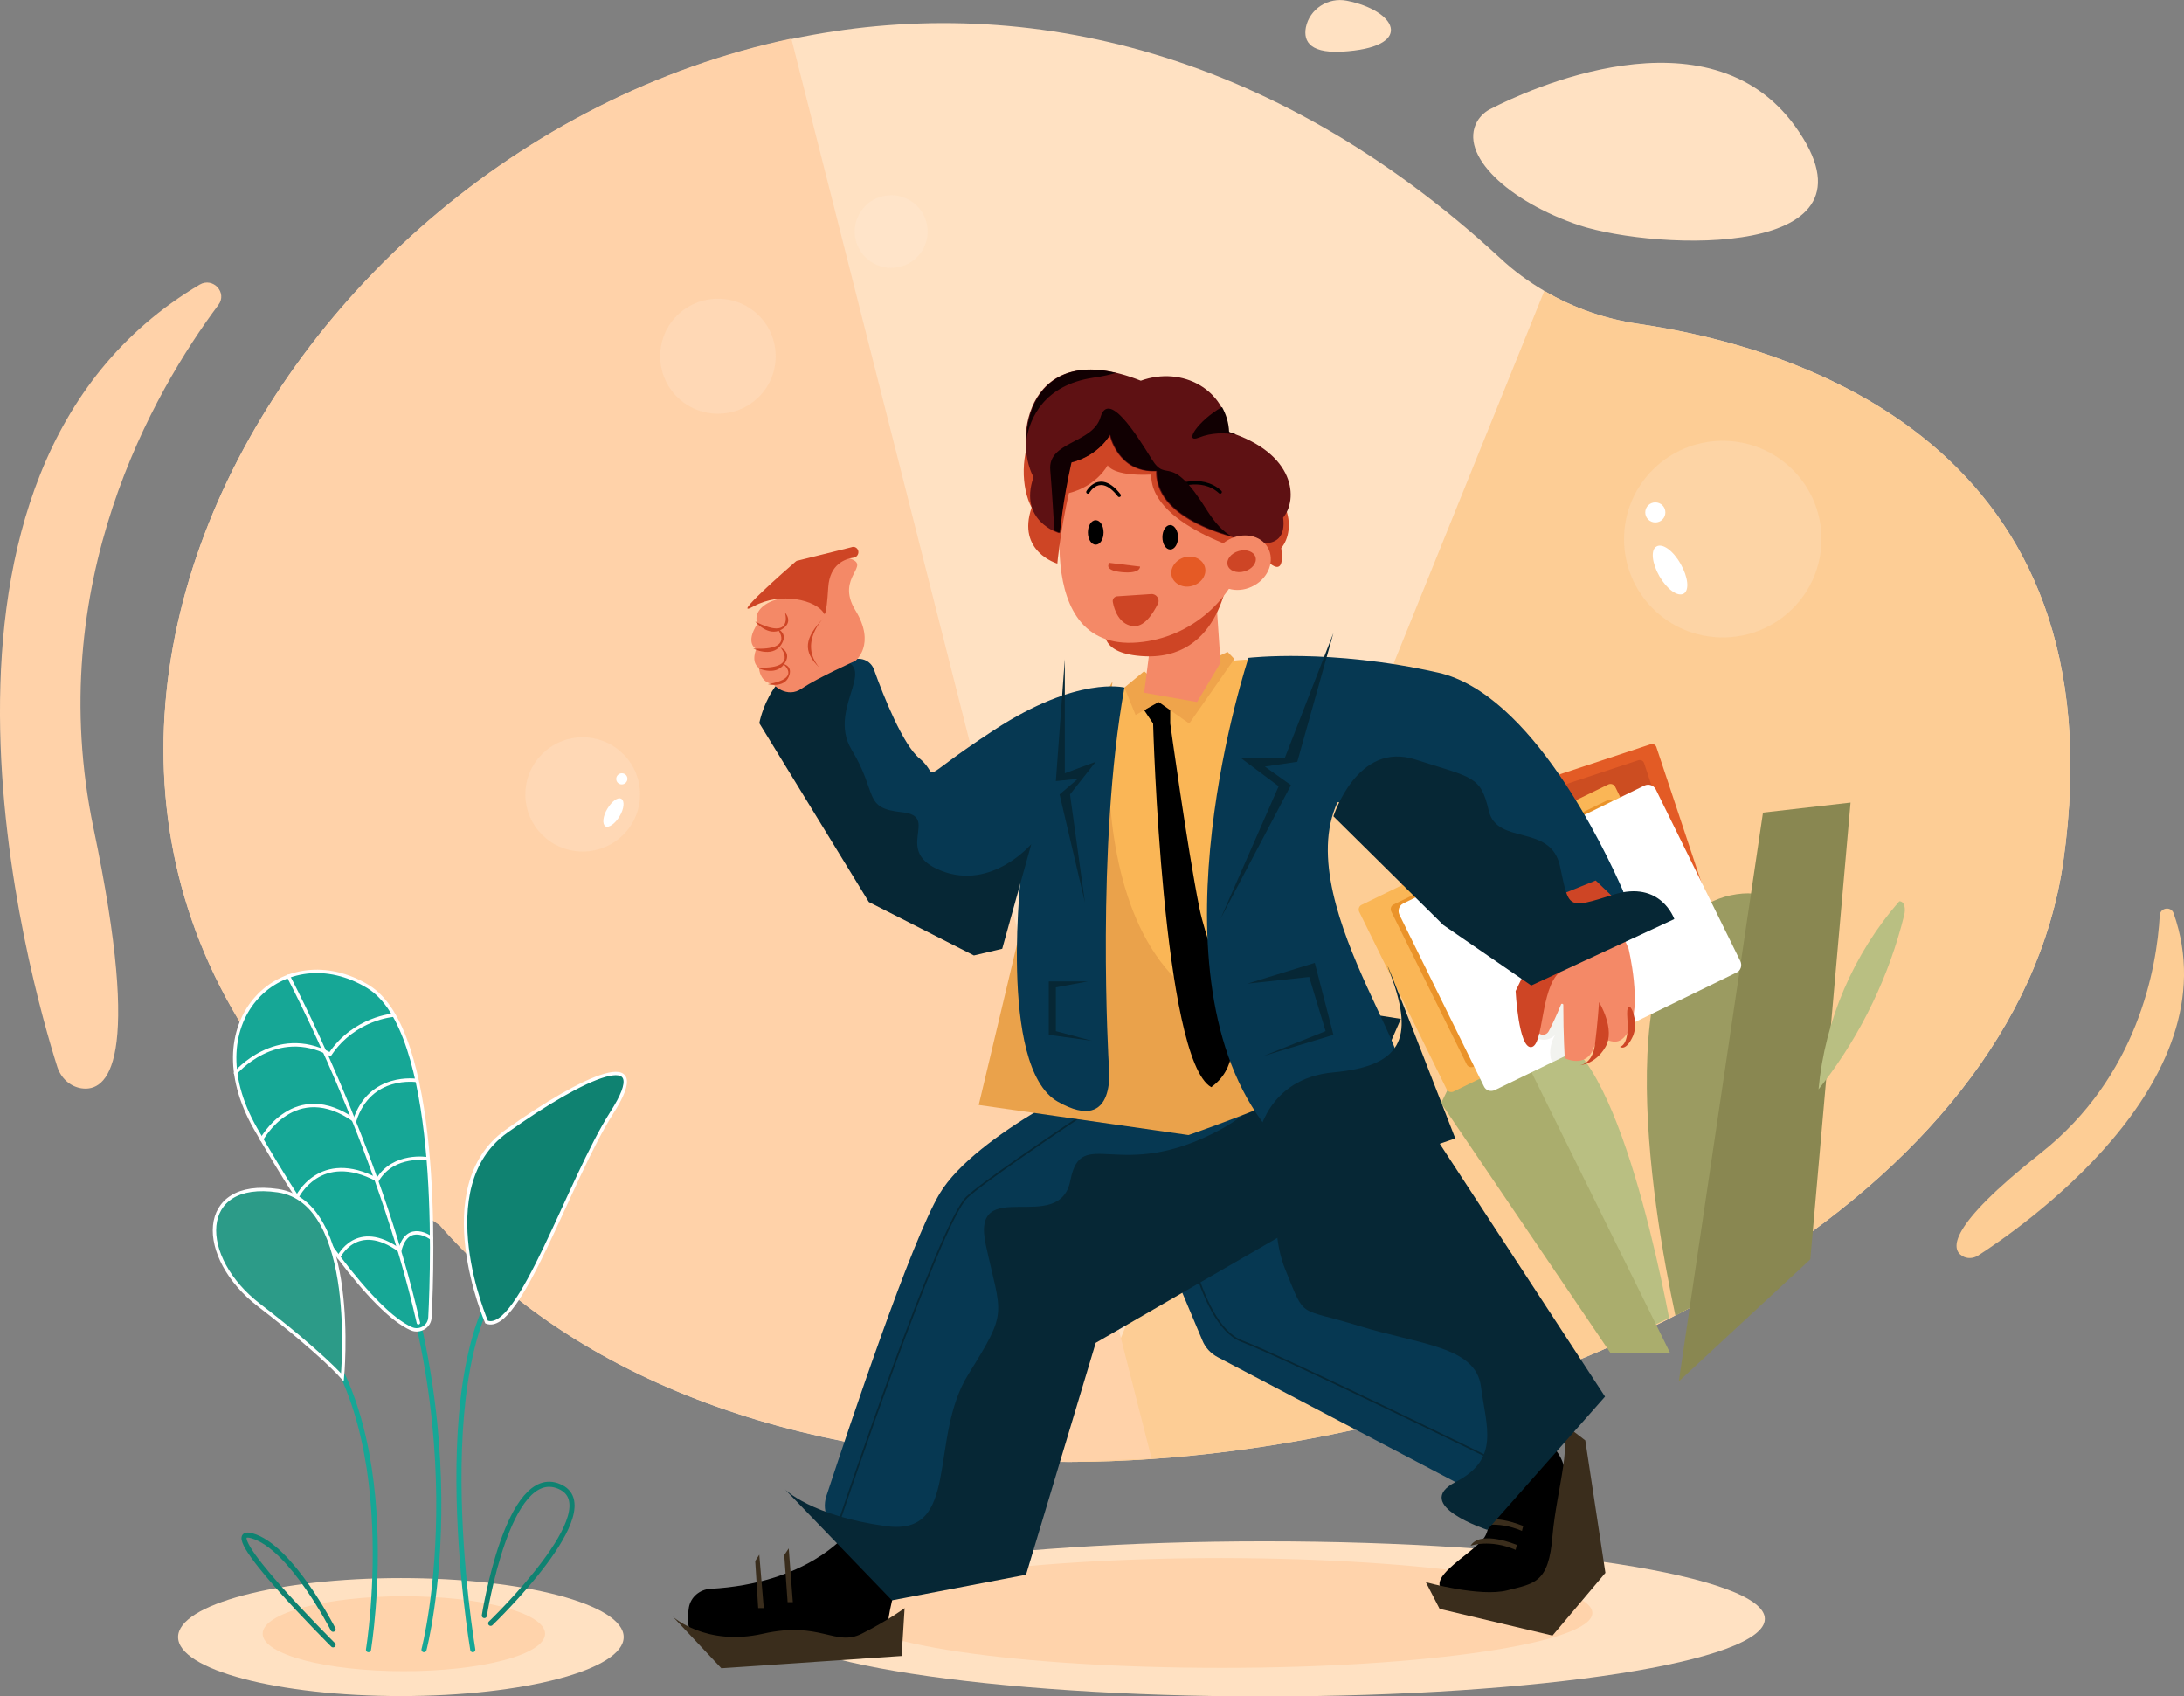
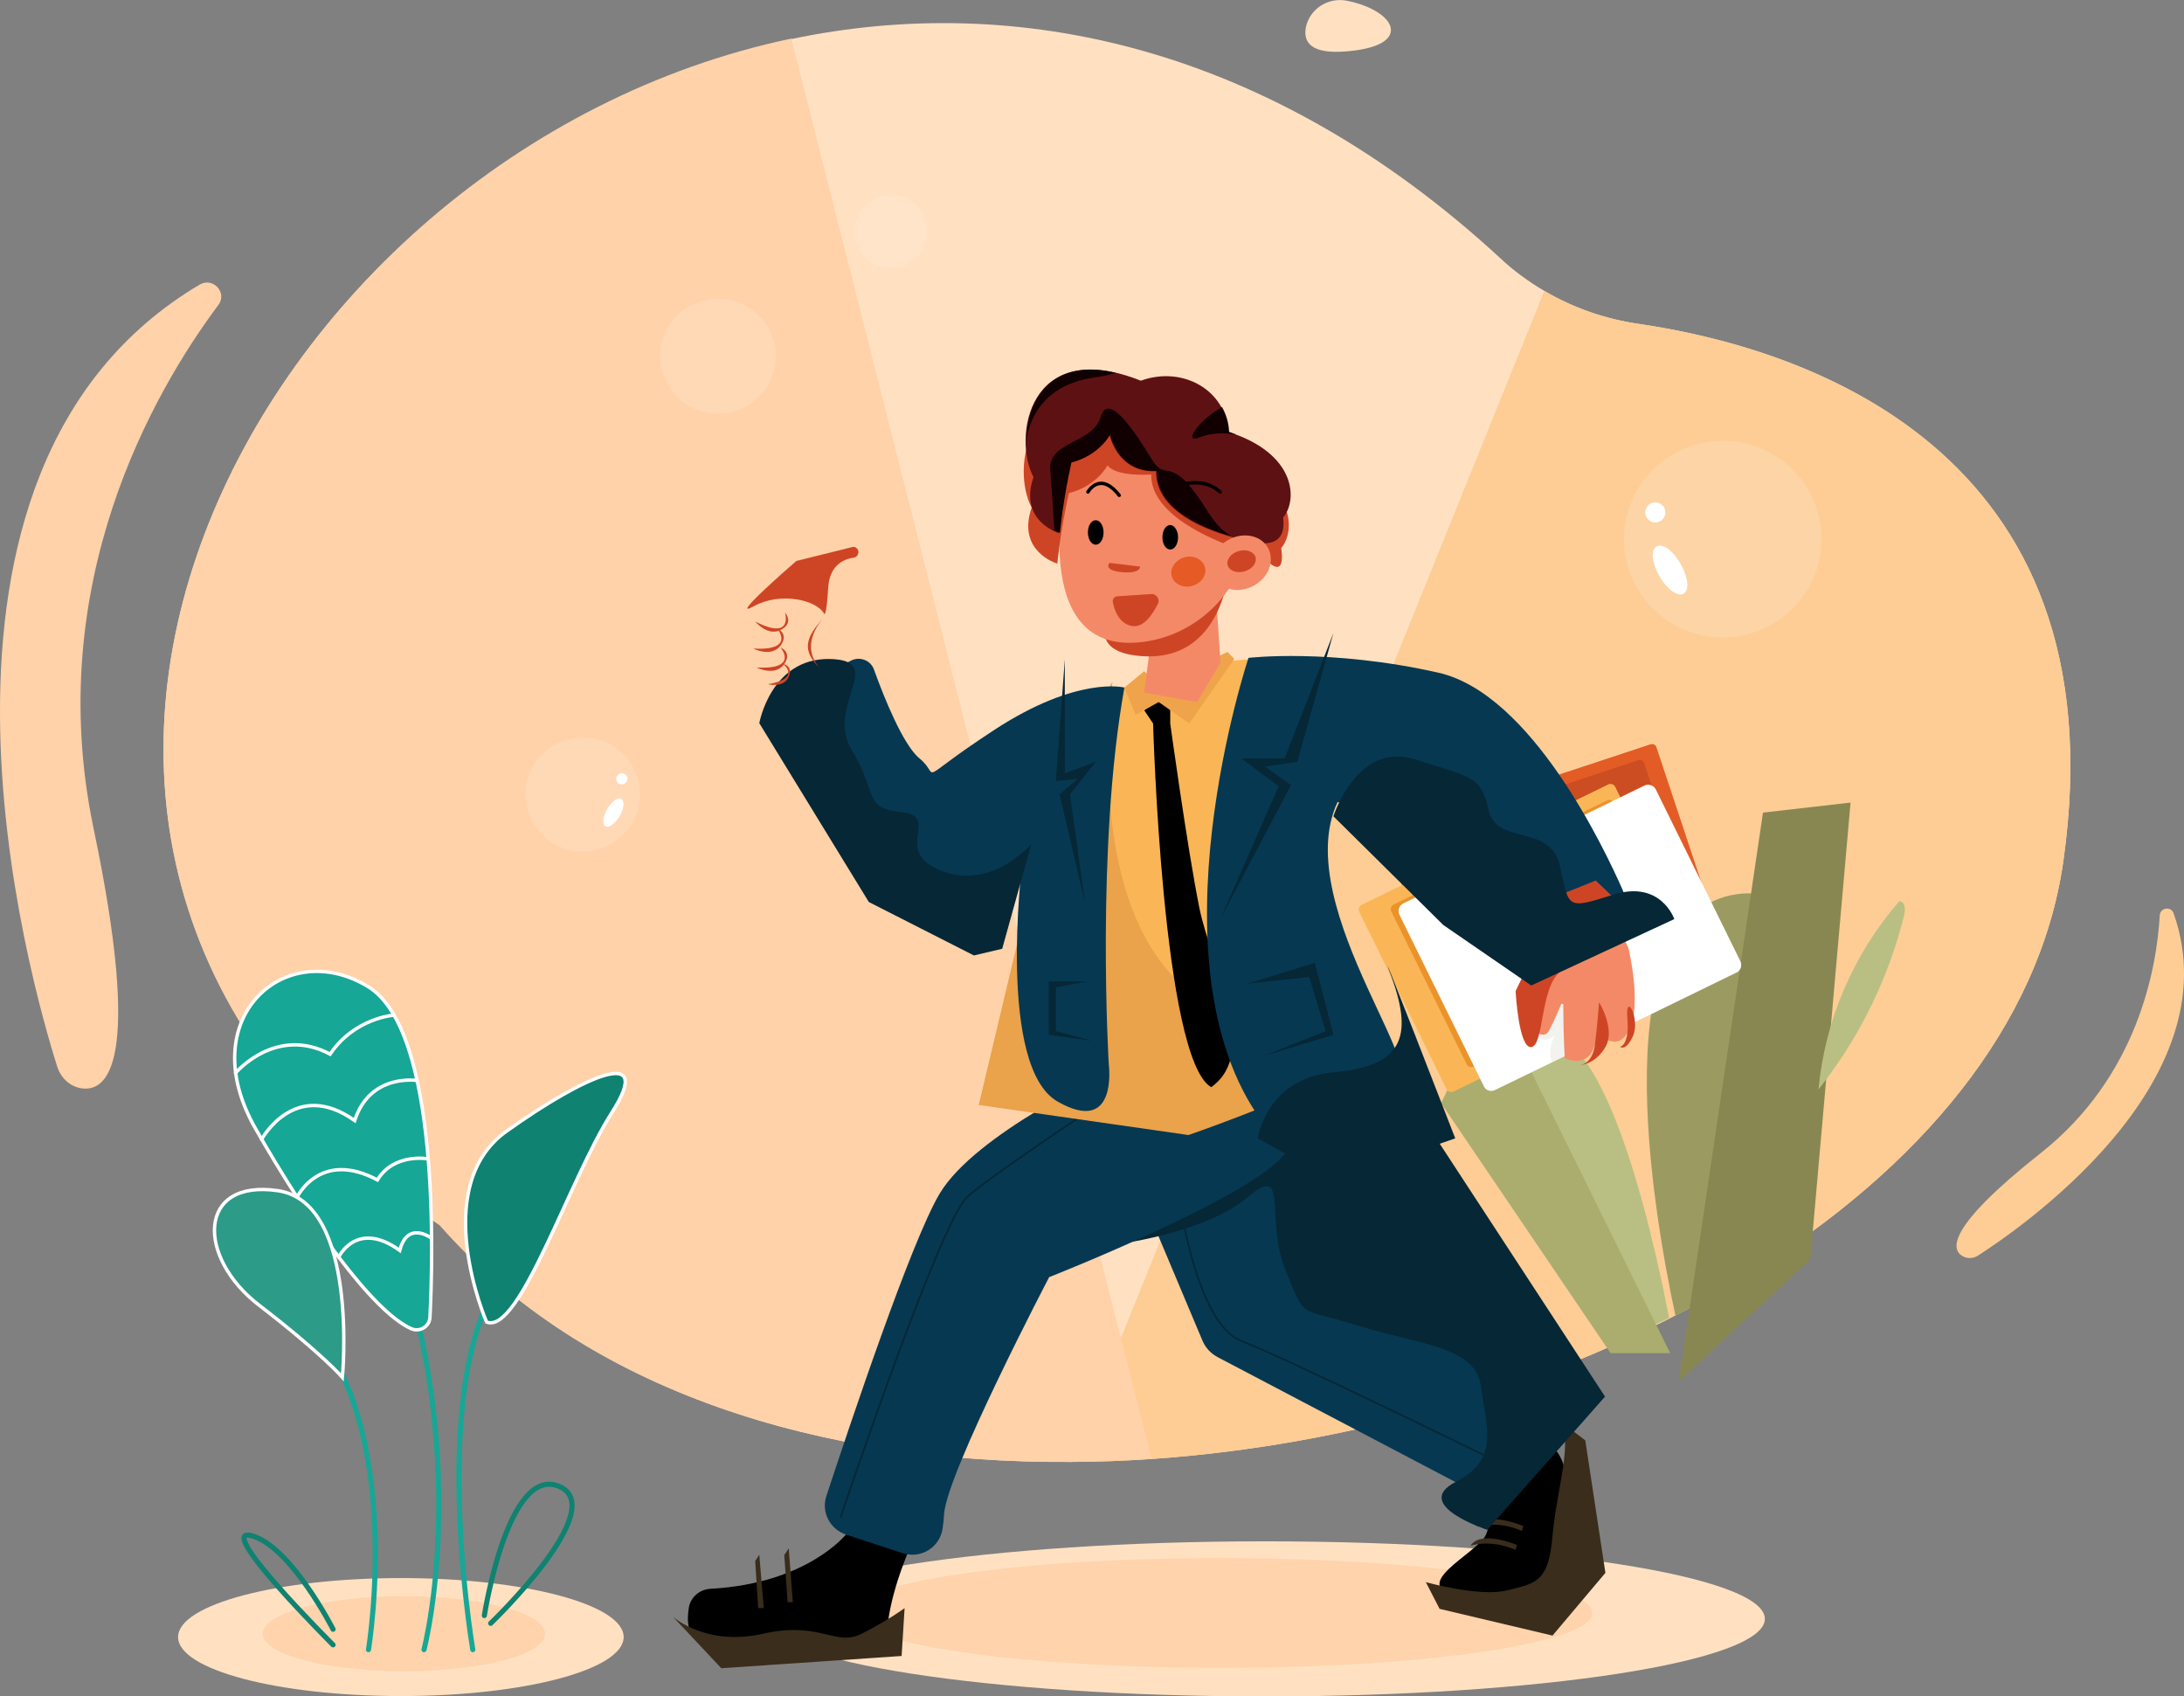
<svg xmlns="http://www.w3.org/2000/svg" width="470" height="365" viewBox="0 0 470 365" fill="none">
  <rect x="0" y="0" width="470" height="365" fill="#808080" stroke="none" />
  <g clip-path="url(#clip0_349_3175)">
    <path d="M444.023 185.374C433.84 256.506 339.952 307.52 247.909 313.907C242.056 314.306 236.283 314.545 230.43 314.545C177.032 314.945 126.119 299.537 94.69 263.612C-24.614 183.059 53.639 32.812 170.377 8.383C218.403 -1.676 272.924 9.501 322.875 55.565C325.761 58.279 328.968 60.594 332.336 62.59C338.589 66.262 345.485 68.657 352.701 69.695C386.455 74.645 456.771 95.641 444.023 185.374Z" fill="#FFE1C2" />
    <path d="M444.022 185.374C433.84 256.506 339.952 307.52 247.908 313.907C242.055 314.306 236.283 314.545 230.43 314.545L241.254 287.801L332.335 62.59C338.589 66.262 345.484 68.657 352.7 69.695C386.455 74.645 456.77 95.641 444.022 185.374Z" fill="#FDCD95" />
    <path d="M247.828 313.827L241.174 287.721L170.297 8.303C53.639 32.812 -24.614 183.059 94.609 263.611C126.119 299.536 177.032 314.864 230.35 314.545L247.828 313.827Z" fill="#FFD2A9" />
-     <path d="M317.904 26.105C318.625 24.908 319.667 23.95 320.87 23.391C328.246 19.559 367.533 1.197 386.295 27.143C407.061 55.883 356.549 53.967 339.792 48.459C324.638 43.349 313.815 33.29 317.904 26.105Z" fill="#FFE1C2" />
    <path d="M289.841 0.16C285.832 -0.639 281.823 1.916 281.021 5.908C280.46 8.941 281.903 11.815 290.161 11.017C304.353 9.74 300.344 2.235 289.841 0.16Z" fill="#FFE1C2" />
    <path d="M42.975 61.232C45.861 59.556 48.988 62.989 46.984 65.623C33.113 84.225 9.14 125.578 20.124 178.189C30.788 229.043 23.011 235.03 17.478 234.152C15.073 233.753 13.149 231.997 12.347 229.602C6.654 211.639 -25.096 101.548 42.975 61.232Z" fill="#FFD2A9" />
    <path d="M467.756 196.471C467.195 194.954 464.95 195.273 464.789 196.87C464.148 208.286 460.059 231.598 439.132 248.123C418.928 264.09 419.89 268.8 422.295 270.237C423.338 270.876 424.62 270.796 425.663 270.157C433.6 265.048 480.744 233.274 467.756 196.471Z" fill="#FDCD95" />
    <path d="M134.216 352.227C134.216 359.252 112.729 364.92 86.27 364.92C59.812 364.92 38.324 359.252 38.324 352.227C38.324 345.201 59.812 339.533 86.27 339.533C112.729 339.533 134.216 345.201 134.216 352.227Z" fill="#FFE1C2" />
    <path d="M117.3 351.508C117.3 355.979 103.67 359.572 86.913 359.572C70.156 359.572 56.525 355.979 56.525 351.508C56.525 347.038 70.156 343.445 86.913 343.445C103.67 343.445 117.3 347.038 117.3 351.508Z" fill="#FFD3AB" />
    <path d="M379.8 348.315C379.8 357.496 331.613 365 272.202 365C212.79 365 164.604 357.496 164.604 348.315C164.604 339.134 212.79 331.63 272.202 331.63C331.613 331.63 379.8 339.134 379.8 348.315Z" fill="#FFE1C2" />
    <path d="M342.678 347.037C342.678 353.504 306.919 358.852 262.902 358.852C218.804 358.852 183.125 353.583 183.125 347.037C183.125 340.491 218.884 335.222 262.902 335.222C306.919 335.302 342.678 340.571 342.678 347.037Z" fill="#FFD3AB" />
    <path d="M355.666 285.246C343.319 273.111 311.568 239.022 327.443 224.971C343.639 210.681 355.586 264.888 359.194 283.569" fill="#B9BF82" />
    <path d="M321.43 214.194L359.434 291.154H346.606L310.125 237.346L321.43 214.194Z" fill="#AAAD6D" />
    <path d="M360.557 283.09C355.506 259.539 344.843 196.63 373.707 192.399C401.528 188.328 379.078 251.317 367.934 279.099" fill="#9B9B61" />
    <path d="M379.399 174.836L361.279 297.221L389.582 270.956L398.241 172.681L379.399 174.836Z" fill="#898751" />
    <path d="M391.346 234.392C392.709 219.543 398.882 205.173 408.744 193.916C409.947 193.916 410.107 195.672 409.787 196.87C406.579 209.883 400.646 222.257 392.468 232.955" fill="#B9BF82" />
    <g opacity="0.58">
      <g opacity="0.58">
        <path opacity="0.58" d="M166.929 76.641C166.929 83.507 161.397 89.015 154.502 89.015C147.606 89.015 142.074 83.507 142.074 76.641C142.074 69.775 147.606 64.267 154.502 64.267C161.397 64.267 166.929 69.775 166.929 76.641Z" fill="#FFF0E3" />
      </g>
    </g>
    <g opacity="0.58">
      <g opacity="0.58">
        <path opacity="0.58" d="M199.641 49.816C199.641 54.127 196.113 57.64 191.783 57.64C187.454 57.64 183.926 54.127 183.926 49.816C183.926 45.505 187.454 41.992 191.783 41.992C196.113 41.992 199.641 45.505 199.641 49.816Z" fill="#FFF0E3" />
      </g>
    </g>
    <g opacity="0.58">
      <g opacity="0.58">
        <path opacity="0.58" d="M391.986 115.999C391.986 127.734 382.445 137.155 370.739 137.155C358.953 137.155 349.492 127.654 349.492 115.999C349.492 104.263 359.033 94.843 370.739 94.843C382.445 94.843 391.986 104.263 391.986 115.999Z" fill="#FFF0E3" />
      </g>
    </g>
    <path d="M361.681 121.348C363.284 124.142 363.605 127.016 362.322 127.734C361.039 128.453 358.714 126.776 357.111 123.982C355.507 121.188 355.186 118.314 356.469 117.595C357.752 116.797 360.077 118.474 361.681 121.348Z" fill="white" />
    <path d="M358.392 110.25C358.392 111.448 357.43 112.406 356.227 112.406C355.025 112.406 354.062 111.448 354.062 110.25C354.062 109.053 355.025 108.095 356.227 108.095C357.43 108.095 358.392 109.053 358.392 110.25Z" fill="white" />
    <g opacity="0.58">
      <g opacity="0.58">
        <path opacity="0.58" d="M113.051 170.924C113.051 177.71 118.583 183.219 125.398 183.219C132.213 183.219 137.745 177.71 137.745 170.924C137.745 164.138 132.213 158.63 125.398 158.63C118.583 158.63 113.051 164.138 113.051 170.924Z" fill="#FFF0E3" />
      </g>
    </g>
    <path d="M130.689 174.038C129.727 175.634 129.567 177.311 130.288 177.79C131.01 178.189 132.373 177.231 133.335 175.634C134.297 174.038 134.458 172.361 133.736 171.882C132.934 171.403 131.651 172.441 130.689 174.038Z" fill="white" />
    <path d="M132.613 167.571C132.613 168.289 133.175 168.768 133.816 168.768C134.457 168.768 135.019 168.209 135.019 167.571C135.019 166.852 134.457 166.373 133.816 166.373C133.175 166.373 132.613 166.932 132.613 167.571Z" fill="white" />
    <path d="M79.296 354.94C79.296 354.94 88.356 300.494 61.416 279.977" stroke="#16A796" stroke-width="1.097" stroke-miterlimit="10" stroke-linecap="round" />
    <path d="M91.241 354.941C91.241 354.941 104.711 303.927 76.328 245.968" stroke="#16A796" stroke-width="1.097" stroke-miterlimit="10" stroke-linecap="round" />
    <path d="M101.744 354.941C101.744 354.941 90.199 286.922 112.568 270.477" stroke="#16A796" stroke-width="1.097" stroke-miterlimit="10" stroke-linecap="round" />
    <path d="M88.516 285.885C90.36 286.683 92.445 285.406 92.525 283.41C93.166 270.956 94.689 221.698 79.215 212.278C61.416 201.421 41.371 219.064 55.002 242.854C66.547 263.052 80.177 282.212 88.516 285.885Z" fill="#16A796" />
    <path d="M88.516 285.885C90.36 286.683 92.445 285.406 92.525 283.41C93.166 270.956 94.689 221.698 79.215 212.278C61.416 201.421 41.371 219.064 55.002 242.854C66.547 263.052 80.177 282.212 88.516 285.885Z" stroke="white" stroke-width="0.732" stroke-miterlimit="10" stroke-linecap="round" />
-     <path d="M62.057 210.043C62.057 210.043 81.299 246.208 90.039 284.608" stroke="white" stroke-width="0.732" stroke-miterlimit="10" stroke-linecap="round" />
    <path d="M50.672 230.879C50.672 230.879 59.331 220.58 71.037 226.807C76.329 218.984 84.747 218.425 84.747 218.425" stroke="white" stroke-width="0.732" stroke-miterlimit="10" stroke-linecap="round" />
    <path d="M56.285 245.17C56.285 245.17 63.421 231.917 76.329 241.098C79.617 230.88 89.719 232.476 89.719 232.476" stroke="white" stroke-width="0.732" stroke-miterlimit="10" stroke-linecap="round" />
    <path d="M63.902 257.624C63.902 257.624 68.793 247.245 81.221 253.871C84.749 248.043 92.045 249.321 92.045 249.321" stroke="white" stroke-width="0.732" stroke-miterlimit="10" stroke-linecap="round" />
    <path d="M72.881 270.477C72.881 270.477 76.729 262.334 86.03 269.04C87.714 262.494 92.845 266.406 92.845 266.406" stroke="white" stroke-width="0.732" stroke-miterlimit="10" stroke-linecap="round" />
    <path d="M104.712 284.447C104.712 284.447 92.124 255.468 108.961 243.413C125.878 231.358 141.112 224.652 131.651 239.421C122.351 254.031 111.767 287.242 104.712 284.447Z" fill="#0F8271" />
    <path d="M104.712 284.447C104.712 284.447 92.124 255.468 108.961 243.413C125.878 231.358 141.112 224.652 131.651 239.421C122.351 254.031 111.767 287.242 104.712 284.447Z" stroke="white" stroke-width="0.732" stroke-miterlimit="10" stroke-linecap="round" />
    <path d="M73.682 296.343C73.682 296.343 77.29 258.742 59.811 256.187C42.333 253.632 42.333 270.557 55.802 280.856C69.192 291.154 73.682 296.343 73.682 296.343Z" fill="#2C9B88" />
    <path d="M73.682 296.343C73.682 296.343 77.29 258.742 59.811 256.187C42.333 253.632 42.333 270.557 55.802 280.856C69.192 291.154 73.682 296.343 73.682 296.343Z" stroke="white" stroke-width="0.732" stroke-miterlimit="10" stroke-linecap="round" />
    <path d="M71.678 353.903C71.678 353.903 45.78 328.117 54.199 330.432C62.617 332.747 71.678 350.55 71.678 350.55" stroke="#0F8271" stroke-width="1.097" stroke-miterlimit="10" stroke-linecap="round" />
    <path d="M104.23 347.597C104.23 347.597 109.282 315.104 120.346 319.814C131.411 324.525 105.593 349.273 105.593 349.273" stroke="#0F8271" stroke-width="1.097" stroke-miterlimit="10" stroke-linecap="round" />
    <path d="M369.297 202.538L313.012 221.139C312.451 221.299 311.89 221.059 311.73 220.501L298.26 180.025C298.099 179.466 298.34 178.907 298.901 178.747L355.186 160.146C355.747 159.987 356.308 160.226 356.469 160.785L369.938 201.261C370.099 201.74 369.858 202.298 369.297 202.538Z" fill="#E35B25" />
    <path d="M364.966 201.022L315.497 217.388C314.935 217.547 314.374 217.308 314.214 216.749L302.428 181.223C302.267 180.664 302.508 180.105 303.069 179.946L352.539 163.58C353.1 163.42 353.661 163.66 353.821 164.218L365.608 199.745C365.848 200.224 365.527 200.782 364.966 201.022Z" fill="#CC4D21" />
    <path d="M365.929 208.925L312.772 234.871C312.211 235.111 311.569 234.871 311.329 234.392L292.487 196.152C292.246 195.593 292.487 194.954 292.968 194.715L346.126 168.769C346.687 168.529 347.328 168.769 347.569 169.248L366.411 207.488C366.731 208.047 366.491 208.686 365.929 208.925Z" fill="#FAB656" />
    <path d="M363.123 207.089L317.101 229.522C316.539 229.762 315.898 229.522 315.658 229.043L299.381 196.072C299.141 195.513 299.381 194.874 299.863 194.635L345.884 172.201C346.446 171.962 347.087 172.201 347.328 172.68L363.604 205.652C363.844 206.211 363.604 206.849 363.123 207.089Z" fill="#EA932A" />
    <path d="M373.708 209.244L345.726 222.896L334.02 228.564L321.673 234.551C320.791 234.951 319.748 234.631 319.347 233.753L301.147 196.79C300.746 195.912 301.067 194.874 301.949 194.395L319.909 185.613L329.53 180.903L353.904 169.008C354.786 168.609 355.828 168.928 356.309 169.806L374.509 206.769C374.991 207.727 374.59 208.845 373.708 209.244Z" fill="white" />
    <g opacity="0.53">
      <g opacity="0.53">
        <path opacity="0.53" d="M345.725 222.896L334.02 228.564C332.817 225.77 334.581 222.736 334.741 222.577C334.661 222.736 332.496 225.052 329.449 222.577C326.323 220.022 329.049 210.761 330.492 207.089C332.015 203.417 334.901 204.455 331.855 202.778C329.369 201.421 322.153 189.526 319.828 185.694L329.449 180.983L344.362 204.135L345.725 222.896Z" fill="#ACAD92" />
      </g>
    </g>
    <path d="M332.735 196.551C332.735 196.551 339.791 205.332 334.74 207.648C331.292 209.165 330.65 216.429 330.57 221.14C330.57 222.656 332.575 223.215 333.296 221.858C334.018 220.501 334.9 218.665 335.942 216.11C336.022 215.871 336.423 215.95 336.423 216.19C336.423 222.896 336.744 227.686 336.744 227.686C336.744 227.686 341.394 230.001 342.998 225.371C344.601 220.74 347.408 227.207 350.454 221.858C353.501 216.509 350.454 204.055 350.454 204.055L345.082 192.08L332.735 196.551Z" fill="#F48967" />
    <path d="M317.583 314.226C317.583 314.226 322.875 326.919 319.106 331.23C315.418 335.541 302.269 341.848 315.659 343.924C325.601 345.441 330.331 343.205 333.057 340.092C334.18 338.815 334.901 337.218 335.062 335.462L336.826 318.936C337.307 314.705 334.821 310.633 330.812 309.037C328.006 307.839 324.799 306.163 322.073 303.768C315.979 298.179 317.583 314.226 317.583 314.226Z" fill="black" />
    <path d="M306.84 340.411C306.84 340.411 318.546 343.684 324.399 342.167C330.252 340.65 333.298 340.65 334.1 330.431C334.982 320.213 338.991 308.956 335.223 305.683C331.454 302.41 341.156 309.914 341.156 309.914L345.485 338.415L334.1 351.907L309.806 346.159L306.84 340.411Z" fill="#3A2D1C" />
    <path d="M316.461 332.587C316.461 332.587 320.63 331.07 326.162 333.465C326.483 332.108 326.483 332.427 326.483 332.427C326.483 332.427 318.626 329.074 316.461 332.587Z" fill="#3A2D1C" />
    <path d="M317.824 328.515C317.824 328.515 321.993 326.998 327.526 329.393C327.846 328.036 327.846 328.355 327.846 328.355C327.846 328.355 319.909 324.923 317.824 328.515Z" fill="#3A2D1C" />
    <path d="M182.083 330.113C182.083 330.113 173.745 340.731 152.818 341.848C150.573 342.008 148.649 343.605 148.248 345.84C147.126 352.546 150.092 355.26 162.52 353.983C177.112 352.466 190.101 357.655 191.063 349.353C192.025 341.05 196.355 331.789 196.355 331.789C196.355 331.789 184.889 321.091 182.083 330.113Z" fill="black" />
    <path d="M144.801 347.836C144.801 347.836 151.856 354.303 164.204 351.509C176.551 348.714 179.758 354.383 185.451 351.509C191.143 348.635 194.671 346 194.671 346L194.03 356.299L155.224 358.933L144.801 347.836Z" fill="#3A2D1C" />
    <path d="M162.52 335.861L163.161 346H164.364L163.401 334.504L162.52 335.861Z" fill="#3A2D1C" />
    <path d="M168.773 334.584L169.495 344.722H170.618L169.736 333.146L168.773 334.584Z" fill="#3A2D1C" />
    <path d="M246.225 258.661L258.732 288.36C259.374 289.956 260.576 291.234 262.1 292.032L313.333 318.936C314.937 319.734 316.861 319.575 318.224 318.457C321.19 316.062 325.52 311.112 324.077 303.209C321.912 291.473 286.233 275.107 286.233 275.107L276.612 237.346L246.225 258.661Z" fill="#063852" />
    <path d="M253.762 257.703C253.762 257.703 257.37 284.767 267.151 288.519C276.933 292.271 321.351 314.066 321.351 314.066" stroke="#062735" stroke-width="0.366" stroke-miterlimit="10" />
    <path d="M239.41 267.842C239.41 267.842 259.054 265.527 268.354 257.703C277.655 249.88 272.123 262.254 276.612 273.191C281.022 284.049 279.178 281.175 292.327 285.246C305.476 289.318 317.583 289.637 318.706 298.339C319.828 306.961 322.875 313.906 313.254 318.856C303.632 323.806 320.069 329.155 320.069 329.155L345.405 300.494L294.572 222.736L269.557 217.627L239.41 267.842Z" fill="#062735" />
    <path d="M238.688 230.719C238.688 230.719 209.985 243.812 202.208 256.825C196.034 267.204 182.885 306.562 177.834 321.89C176.711 325.323 178.555 328.995 182.083 330.192L194.27 334.184C198.199 335.461 202.288 332.907 202.849 328.835C203.009 327.877 203.09 326.919 203.17 325.722C203.811 316.78 225.78 274.788 225.78 274.788C225.78 274.788 270.198 257.304 276.692 247.964C283.107 238.543 280.06 222.018 280.06 222.018L246.225 224.492L238.688 230.719Z" fill="#063852" />
-     <path d="M269.636 214.194C269.636 214.194 284.469 231.199 262.661 243.014C240.853 254.83 232.755 241.817 230.349 253.952C228.024 266.086 208.782 252.435 212.149 267.843C215.517 283.33 217.04 281.814 208.381 295.705C199.722 309.596 206.858 330.592 190.662 328.357C174.466 326.121 168.934 320.453 168.934 320.453L191.945 344.323L220.808 338.815L235.802 288.919L282.786 261.775L301.467 219.224L269.636 214.194Z" fill="#062735" />
    <path d="M265.626 218.346C265.626 218.346 214.072 251.796 208.059 257.624C202.046 263.452 180.879 326.52 180.879 326.52" stroke="#062735" stroke-width="0.366" stroke-miterlimit="10" />
    <path d="M241.976 147.932C241.976 147.932 224.096 223.455 238.528 228.964C253.041 234.552 276.613 224.653 276.613 224.653V142.264C276.613 142.264 269.637 141.226 262.582 142.584C252.479 147.294 243.339 148.411 241.976 147.932Z" fill="#FAB656" />
    <path d="M239.409 146.654C239.409 146.654 228.665 221.938 279.658 220.181C330.651 218.425 255.765 244.211 255.765 244.211L210.625 237.745L227.222 168.05L239.409 146.654Z" fill="#EAA24B" />
    <path d="M246.225 152.802L248.149 155.676C248.149 155.676 250.153 227.925 260.657 233.913C271.32 226.249 260.657 207.967 258.091 195.273C255.525 182.5 251.837 155.676 251.837 155.676V152.802C251.757 152.802 251.837 148.491 246.225 152.802Z" fill="black" />
    <path d="M246.224 144.419L249.351 147.213L264.184 140.268L265.627 141.784L255.926 155.675L249.351 151.045L244.38 153.839L241.975 147.932L246.224 144.419Z" fill="#EFA44B" />
    <path d="M268.674 141.546C268.674 141.546 246.786 207.329 271.561 241.258C272.844 243.014 275.169 243.573 277.093 242.456C289.52 235.59 285.993 230.161 298.5 232.796C311.97 235.59 277.093 195.513 287.837 172.601C309.004 173.958 308.522 171.643 314.135 176.114C318.464 179.547 327.845 194.156 331.694 200.383C332.656 201.98 334.74 202.539 336.424 201.581L348.05 195.114C349.333 194.396 349.814 192.879 349.253 191.601C345.244 182.5 329.529 149.29 309.565 144.739C286.233 139.47 268.674 141.546 268.674 141.546Z" fill="#063852" />
    <path d="M248.149 134.041L246.225 149.05L257.61 151.046L262.661 142.583L261.538 126.058L248.149 134.041Z" fill="#F48967" />
    <path d="M264.505 122.226C264.505 122.226 263.303 142.663 245.423 141.146C227.544 139.709 246.305 122.226 246.305 122.226H264.505Z" fill="#CE4525" />
    <path d="M229.466 102.746C229.466 102.746 220.647 141.386 245.983 138.112C257.208 136.675 266.188 128.133 268.593 117.116C269.234 114.082 269.555 111.767 269.555 111.767C269.555 111.767 238.767 68.657 229.466 102.746Z" fill="#F48967" />
    <path d="M271.801 119.75C271.801 119.75 247.507 113.763 247.748 102.107C239.409 102.506 238.367 100.111 238.367 100.111C238.367 100.111 236.042 104.582 230.028 106.099C228.104 114.641 227.543 121.267 227.543 121.267C227.543 121.267 218.723 118.712 222.011 109.212C217.521 100.83 220.808 78.796 245.102 88.455C254.162 85.182 263.462 90.531 263.943 99.472C278.536 104.103 278.937 114.082 275.73 117.914C276.772 125.818 271.801 119.75 271.801 119.75Z" fill="#CE4525" />
    <path d="M268.834 116.398C268.834 116.398 248.549 113.045 248.789 101.389C240.451 101.788 238.767 93.565 238.767 93.565C238.767 93.565 236.442 98.036 230.429 99.553C228.505 108.095 227.943 114.721 227.943 114.721C227.943 114.721 219.124 112.166 222.411 102.666C217.921 94.284 221.208 72.25 245.502 81.909C254.562 78.636 263.863 83.985 264.344 92.927C278.936 97.557 279.337 107.536 276.13 111.368C277.172 119.272 268.834 116.398 268.834 116.398Z" fill="#5E1113" />
    <path d="M264.344 116.159C261.137 117.915 259.854 121.587 261.377 124.302C262.901 127.016 266.749 127.735 269.876 125.978C273.083 124.222 274.366 120.549 272.843 117.835C271.319 115.121 267.471 114.402 264.344 116.159Z" fill="#F48967" />
    <path d="M252.158 123.982C252.639 125.659 254.644 126.617 256.568 126.058C258.572 125.499 259.775 123.663 259.294 121.986C258.813 120.31 256.808 119.352 254.884 119.911C252.96 120.47 251.677 122.306 252.158 123.982Z" fill="#E55A25" />
    <path d="M264.185 121.587C264.505 122.785 266.109 123.423 267.793 122.944C269.476 122.465 270.519 121.108 270.198 119.911C269.877 118.713 268.274 118.075 266.59 118.554C264.906 119.033 263.864 120.39 264.185 121.587Z" fill="#CE4525" />
    <path d="M347.648 193.517C347.648 193.517 345.002 199.983 339.149 201.5C340.512 205.173 339.63 205.572 335.541 209.244C331.452 212.916 332.254 224.971 329.528 225.291C326.802 225.61 326.16 213.236 326.16 213.236L331.372 202.458L330.169 194.794L343.398 189.445L347.648 193.517Z" fill="#CE4525" />
    <path d="M339.871 229.203C339.871 229.203 342.677 229.123 343.239 224.732C343.8 220.341 344.121 215.631 344.121 215.631C344.121 215.631 347.729 221.459 345.484 225.291C343.239 229.123 339.871 229.203 339.871 229.203Z" fill="#CE4525" />
    <path d="M348.609 225.211C348.609 225.211 350.694 225.051 350.213 219.143C349.732 213.236 352.939 218.904 351.496 222.736C349.892 226.408 348.609 225.211 348.609 225.211Z" fill="#CE4525" />
    <path d="M238.768 121.107C238.768 121.107 237.244 122.704 241.414 123.103C245.503 123.502 245.342 121.906 245.342 121.906" fill="#CE4525" />
    <path d="M240.532 128.293L247.748 127.814C248.871 127.735 249.672 128.932 249.191 129.89C248.069 132.125 246.145 135.159 243.579 134.68C240.853 134.201 239.811 131.327 239.49 129.571C239.33 128.932 239.811 128.293 240.532 128.293Z" fill="#CE4525" />
    <path d="M252.479 104.902C252.479 104.902 258.412 102.028 262.581 105.86" stroke="black" stroke-width="0.732" stroke-miterlimit="10" stroke-linecap="round" />
    <path d="M234.117 105.86C234.117 105.86 236.683 101.229 240.852 106.578" stroke="black" stroke-width="0.732" stroke-miterlimit="10" stroke-linecap="round" />
    <path d="M237.485 114.561C237.485 115.998 236.763 117.196 235.801 117.196C234.839 117.196 234.117 115.998 234.117 114.561C234.117 113.124 234.839 111.927 235.801 111.927C236.763 111.927 237.485 113.124 237.485 114.561Z" fill="black" />
    <path d="M253.52 115.599C253.52 117.036 252.798 118.234 251.836 118.234C250.874 118.234 250.152 117.036 250.152 115.599C250.152 114.162 250.874 112.965 251.836 112.965C252.718 112.965 253.52 114.162 253.52 115.599Z" fill="black" />
    <path d="M286.954 136.196L276.451 163.18H267.15L275.168 169.168L262.66 197.668L277.814 168.928L272.201 164.936L279.177 163.899L286.954 136.196Z" fill="#062735" />
    <path d="M286.953 175.635C286.953 175.635 292.084 159.349 304.592 163.42C317.1 167.412 318.623 166.933 320.387 174.437C322.151 181.941 333.697 177.151 335.701 186.332C337.705 195.513 337.064 195.673 347.247 192.48C357.429 189.286 360.315 197.749 360.315 197.749L329.527 212.039L310.605 199.026L286.953 175.635Z" fill="#062735" />
    <path d="M270.678 244.93C270.678 244.93 272.442 231.997 287.034 230.72C301.546 229.362 304.272 223.455 299.461 210.202C294.571 196.95 313.172 244.93 313.172 244.93L287.034 253.951L270.678 244.93Z" fill="#062735" />
    <path d="M241.975 147.932C241.975 147.932 231.953 145.298 213.993 157.033C196.034 168.769 202.849 167.252 197.878 163.18C194.35 160.306 190.181 149.928 188.096 144.1C187.374 142.025 184.969 141.146 183.045 142.184C179.437 144.1 173.824 146.815 169.976 147.932C163.802 149.609 187.615 203.976 209.343 192.4C217.441 188.248 219.926 186.252 219.926 186.252C219.926 186.252 214.555 229.602 227.623 237.027C240.692 244.451 238.608 228.964 238.608 228.964C238.608 228.964 235.802 182.101 241.975 147.932Z" fill="#063852" />
    <path d="M234.118 211.16H225.699V222.656L235 223.934L227.223 221.858V212.438L234.118 211.16Z" fill="#062735" />
    <path d="M229.147 141.864V166.373L235.802 163.898L230.269 170.924L233.477 194.155L228.024 170.924L231.953 167.571L227.223 168.05L229.147 141.864Z" fill="#062735" />
    <path d="M215.678 204.135L221.932 181.622C221.932 181.622 213.433 191.601 202.609 187.37C191.785 183.138 202.609 175.634 194.11 174.756C185.611 173.878 189.059 170.844 183.286 161.344C177.514 151.844 191.064 142.024 178.476 141.785C165.888 141.625 163.402 155.596 163.402 155.596L186.974 194.076L209.585 205.572L215.678 204.135Z" fill="#062735" />
-     <path d="M184.087 142.184C184.087 142.184 188.577 138.671 184.087 131.326C179.597 123.982 188.016 121.666 182.564 120.07C177.192 118.393 176.791 127.893 177.352 131.167C171.499 125.898 161.156 129.49 163 134.2C160.194 138.511 162.76 139.629 162.76 139.629C162.76 139.629 161.477 142.423 163.321 143.701C163.722 147.133 166.288 147.133 166.288 147.133C166.288 147.133 169.254 150.486 172.622 148.091C176.069 145.776 184.087 142.184 184.087 142.184Z" fill="#F48967" />
    <path d="M184.729 118.792C184.729 119.351 184.328 119.91 183.687 119.99C181.923 120.229 178.555 121.347 178.235 126.377C177.834 133.003 177.353 132.125 177.353 132.045C175.749 129.091 167.972 127.255 162.199 130.448C156.747 133.482 169.335 122.465 171.179 120.868C171.339 120.708 171.5 120.628 171.66 120.628L183.206 117.754C183.927 117.435 184.729 117.994 184.729 118.792Z" fill="#CE4525" />
    <path d="M162.52 133.722C162.52 133.722 165.246 137.075 168.132 135.478C170.938 133.881 168.934 131.806 168.934 131.806C168.934 131.806 170.778 137.953 162.52 133.722Z" fill="#CE4525" />
    <path d="M162.119 139.549C162.119 139.549 165.968 141.545 167.972 138.911C169.896 136.276 167.25 135.238 167.25 135.238C167.25 135.238 171.34 140.028 162.119 139.549Z" fill="#CE4525" />
    <path d="M162.84 143.621C162.84 143.621 166.688 145.616 168.693 142.982C170.617 140.347 167.971 139.31 167.971 139.31C167.971 139.31 172.06 144.1 162.84 143.621Z" fill="#CE4525" />
    <path d="M165.246 147.213C165.246 147.213 168.694 148.091 169.736 145.616C170.778 143.221 168.453 142.822 168.453 142.822C168.453 142.822 172.703 145.936 165.246 147.213Z" fill="#CE4525" />
    <path d="M177.271 132.923C177.271 132.923 171.819 138.352 176.309 143.621C172.701 140.108 173.102 137.314 177.271 132.923Z" fill="#CE4525" />
    <path d="M268.434 211.64L282.946 207.169L286.955 222.657L271.881 227.207L285.271 221.858L281.743 210.203L268.434 211.64Z" fill="#062735" />
    <path d="M235.24 81.271C237.485 80.952 239.089 80.552 240.131 80.233C238.127 79.754 236.363 79.515 234.759 79.515C224.737 79.515 220.969 87.498 220.889 94.603C221.61 89.973 224.657 82.868 235.24 81.271Z" fill="#110002" />
    <path d="M259.935 110.091C251.596 96.679 251.275 104.343 247.828 98.755C244.38 93.167 238.527 83.986 236.843 89.734C235.16 95.482 225.458 94.923 226.02 101.15C226.42 105.94 226.741 111.688 226.901 114.163C227.623 114.482 228.104 114.642 228.104 114.642C228.104 114.642 228.665 108.016 230.59 99.474C236.603 97.957 238.928 93.486 238.928 93.486C238.928 93.486 240.532 101.709 248.95 101.31C248.79 109.612 259.053 113.684 264.986 115.36C263.142 114.323 261.538 112.566 259.935 110.091Z" fill="#110002" />
    <path d="M258.09 94.124C260.656 93.087 263.462 93.087 266.028 93.486C265.547 93.326 264.985 93.087 264.504 92.927C264.424 90.931 263.863 89.175 262.981 87.578C257.85 90.452 254.482 95.561 258.09 94.124Z" fill="#110002" />
  </g>
  <defs>
    <clipPath id="clip0_349_3175">
      <rect width="470" height="365" fill="white" />
    </clipPath>
  </defs>
</svg>